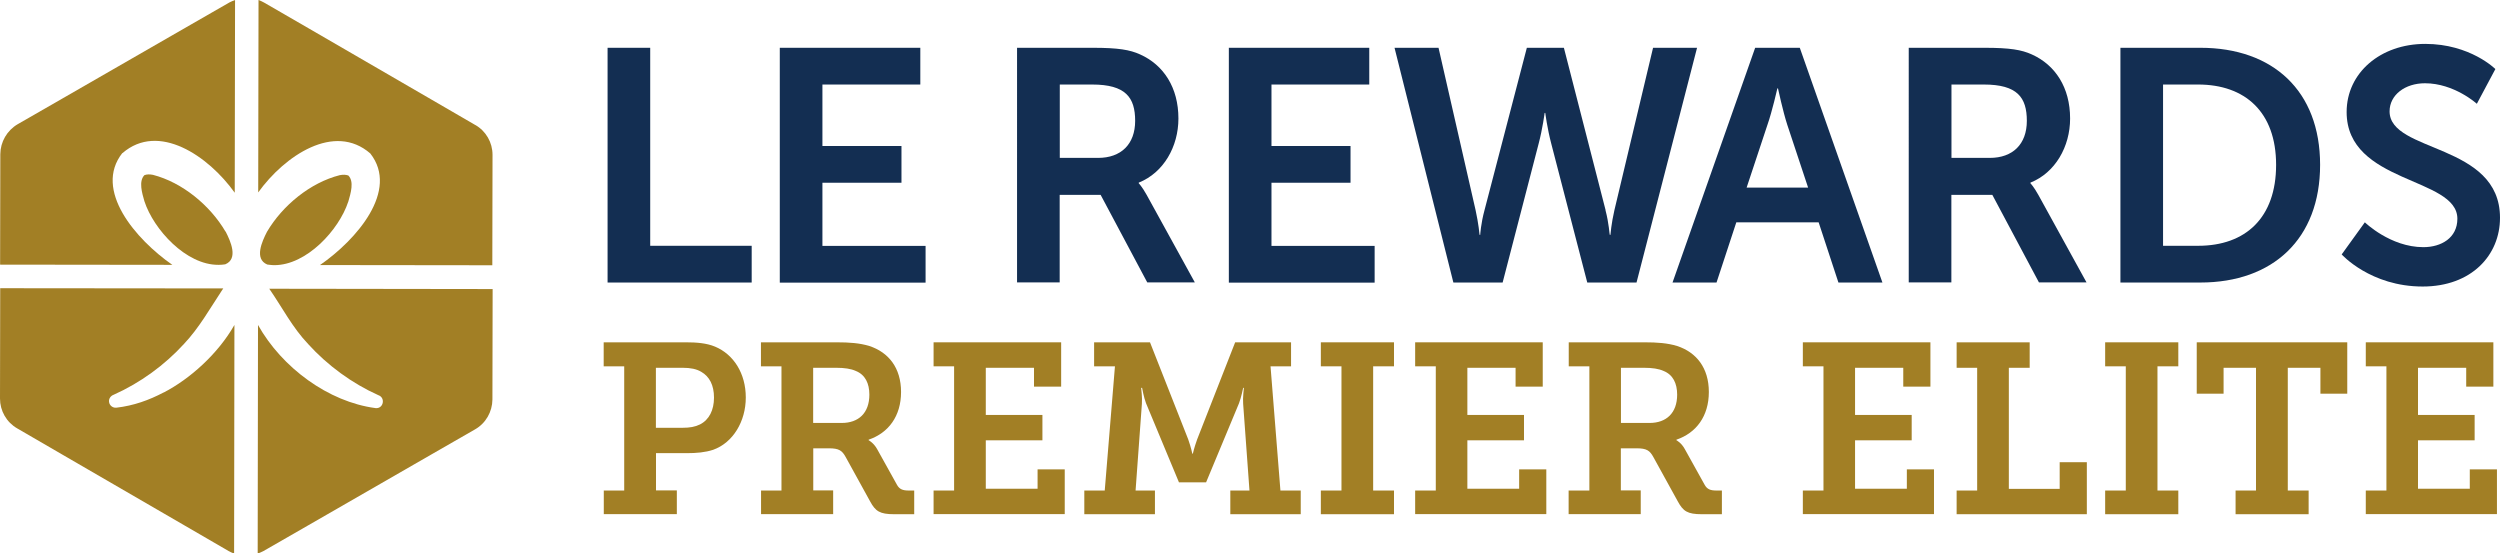
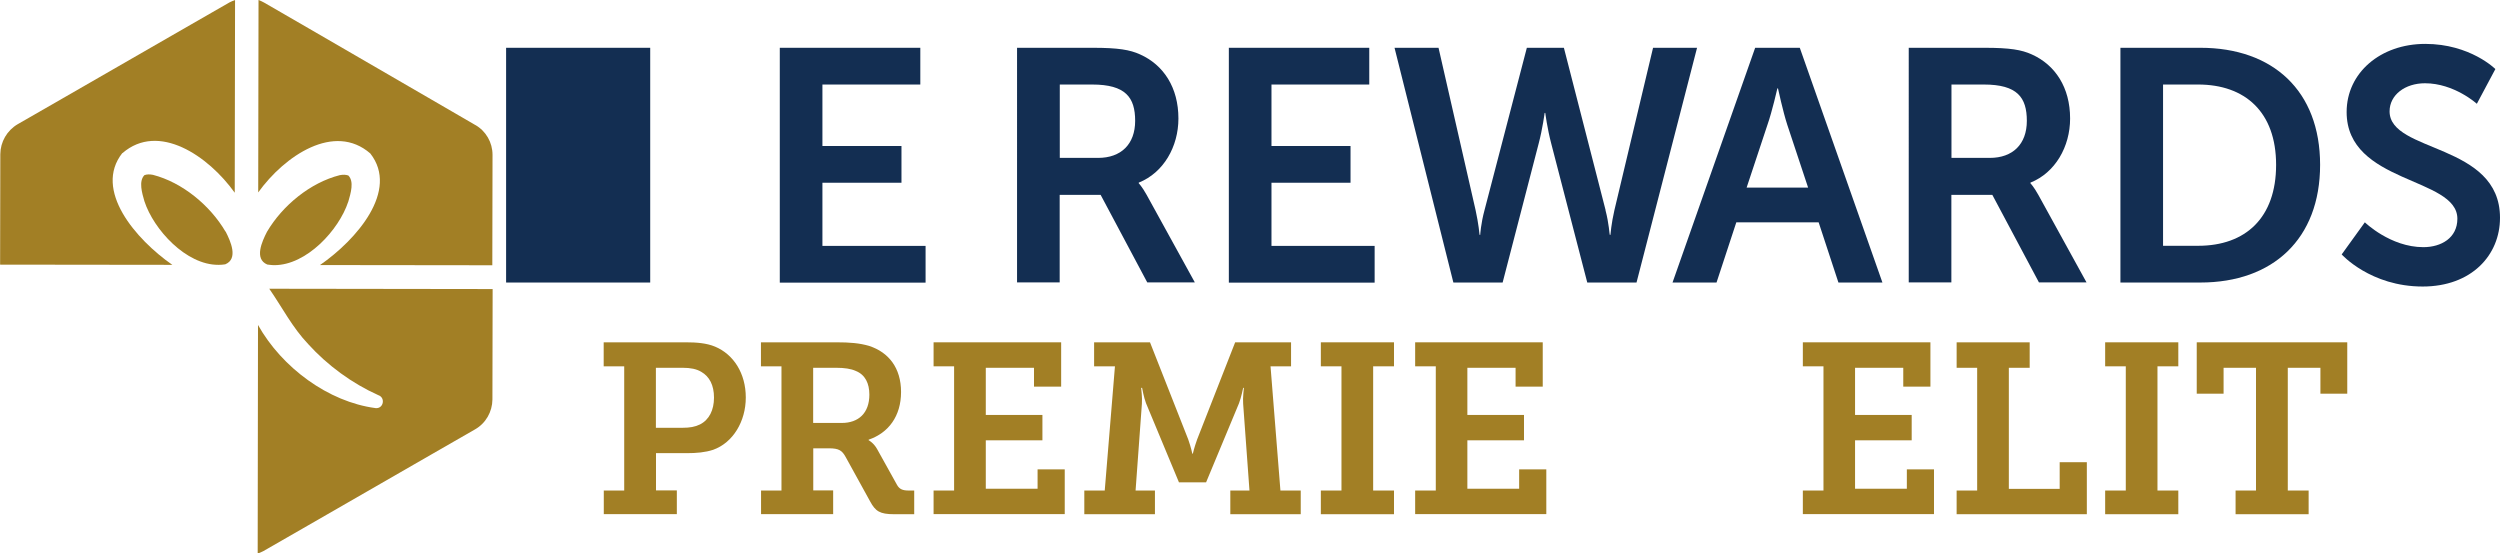
<svg xmlns="http://www.w3.org/2000/svg" id="Layer_2" viewBox="0 0 237.5 52.58">
  <defs>
    <style>.cls-1{fill:#a27f25;}.cls-2{fill:#132e52;}</style>
  </defs>
  <g id="Layer_1-2">
-     <path class="cls-2" d="M57.72,4.54h4.05v18.81h9.64v3.49h-13.69V4.54Z" />
+     <path class="cls-2" d="M57.72,4.54h4.05v18.81v3.49h-13.69V4.54Z" />
    <path class="cls-2" d="M74.08,4.54h13.35v3.49h-9.3v5.84h7.51v3.49h-7.51v6h9.8v3.49h-13.85V4.55h0Z" />
    <path class="cls-2" d="M96.63,4.54h7.19c2.42,0,3.52.19,4.49.63,2.23,1,3.64,3.14,3.64,6.09,0,2.67-1.41,5.15-3.77,6.09v.06s.31.31.75,1.1l4.58,8.32h-4.52l-4.43-8.32h-3.89v8.32h-4.05V4.53h0ZM104.32,15c2.17,0,3.52-1.29,3.52-3.52s-.91-3.45-4.08-3.45h-3.08v6.97h3.64Z" />
    <path class="cls-2" d="M116.73,4.54h13.35v3.49h-9.29v5.84h7.51v3.49h-7.51v6h9.8v3.49h-13.85V4.55h-.01Z" />
    <path class="cls-2" d="M152.52,19.96c.34,1.29.38,2.35.41,2.35h.06s.09-1.1.38-2.35l3.67-15.42h4.18l-5.75,22.3h-4.68l-3.42-13.19c-.38-1.44-.57-2.92-.57-2.92h-.06s-.19,1.48-.57,2.92l-3.42,13.19h-4.68l-5.59-22.3h4.18l3.52,15.42c.28,1.26.38,2.35.38,2.35h.06s.06-1.07.41-2.35l4.02-15.42h3.52l3.96,15.42h-.01Z" />
    <path class="cls-2" d="M172.77,21.12h-7.82l-1.88,5.72h-4.18l7.85-22.3h4.24l7.85,22.3h-4.18l-1.88-5.72h0ZM168.85,8.4s-.5,2.2-.94,3.45l-1.98,5.97h5.84l-1.98-5.97c-.41-1.26-.88-3.45-.88-3.45,0,0-.06,0-.06,0Z" />
    <path class="cls-2" d="M181.34,4.54h7.19c2.42,0,3.52.19,4.49.63,2.23,1,3.64,3.14,3.64,6.09,0,2.67-1.41,5.15-3.77,6.09v.06s.31.31.75,1.1l4.58,8.32h-4.52l-4.43-8.32h-3.89v8.32h-4.05V4.53h0ZM189.03,15c2.17,0,3.52-1.29,3.52-3.52s-.91-3.45-4.08-3.45h-3.08v6.97h3.64Z" />
    <path class="cls-2" d="M201.44,4.54h7.6c6.88,0,11.37,4.08,11.37,11.12s-4.49,11.18-11.37,11.18h-7.6V4.54ZM208.82,23.35c4.52,0,7.41-2.67,7.41-7.69s-2.95-7.63-7.41-7.63h-3.33v15.32h3.33Z" />
    <path class="cls-2" d="M224.66,21.12s2.42,2.36,5.56,2.36c1.7,0,3.23-.88,3.23-2.7,0-3.99-10.52-3.3-10.52-10.14,0-3.71,3.2-6.47,7.47-6.47s6.66,2.39,6.66,2.39l-1.76,3.3s-2.14-1.95-4.93-1.95c-1.88,0-3.36,1.1-3.36,2.67,0,3.96,10.49,2.98,10.49,10.11,0,3.55-2.7,6.53-7.35,6.53-4.96,0-7.69-3.05-7.69-3.05l2.2-3.05h0Z" />
    <path class="cls-1" d="M57.35,46.6h1.95v-11.8h-1.95v-2.28h7.82c.97,0,1.95.07,2.76.41,1.77.74,2.92,2.55,2.92,4.83s-1.22,4.3-3.1,4.97c-.76.25-1.59.32-2.51.32h-2.92v3.54h1.98v2.25h-6.94v-2.25h-.01ZM64.84,40.64c.69,0,1.2-.09,1.66-.32.87-.44,1.33-1.36,1.33-2.55s-.44-2-1.2-2.44c-.46-.28-1.04-.39-1.77-.39h-2.55v5.7s2.53,0,2.53,0Z" />
    <path class="cls-1" d="M72.29,46.6h1.95v-11.8h-1.95v-2.28h7.2c1.2,0,2.18.07,3.1.35,1.82.6,3.01,2.07,3.01,4.37s-1.2,3.89-3.08,4.53v.05s.48.25.81.85l1.89,3.4c.23.41.55.53,1.1.53h.53v2.25h-1.91c-1.36,0-1.77-.28-2.28-1.22l-2.32-4.21c-.34-.62-.64-.83-1.59-.83h-1.49v4h1.89v2.25h-6.85v-2.25h0ZM79.97,40.18c1.59,0,2.62-.94,2.62-2.69,0-1.06-.39-1.89-1.29-2.25-.46-.21-1.08-.3-1.84-.3h-2.21v5.24h2.72Z" />
    <path class="cls-1" d="M88.69,46.6h1.95v-11.8h-1.95v-2.28h12.12v4.21h-2.58v-1.79h-4.58v4.48h5.38v2.41h-5.38v4.6h4.92v-1.84h2.58v4.25h-12.46v-2.25h0Z" />
    <path class="cls-1" d="M103.02,46.6h1.93l.97-11.8h-1.98v-2.28h5.31l3.63,9.22c.28.8.39,1.36.39,1.36h.05s.12-.55.41-1.36l3.61-9.22h5.31v2.28h-1.95l.94,11.8h1.93v2.25h-6.69v-2.25h1.82l-.6-8.23c-.05-.57.07-1.52.07-1.52h-.07s-.18.9-.39,1.45l-3.13,7.52h-2.58l-3.13-7.52c-.21-.55-.37-1.45-.37-1.45h-.09s.12.94.07,1.52l-.6,8.23h1.84v2.25h-6.71v-2.25h.01Z" />
    <path class="cls-1" d="M125.48,46.6h1.96v-11.8h-1.96v-2.28h6.95v2.28h-1.98v11.8h1.98v2.25h-6.95v-2.25Z" />
    <path class="cls-1" d="M134.44,46.6h1.96v-11.8h-1.96v-2.28h12.12v4.21h-2.58v-1.79h-4.58v4.48h5.38v2.41h-5.38v4.6h4.92v-1.84h2.58v4.25h-12.46v-2.25h0Z" />
-     <path class="cls-1" d="M149.03,46.6h1.96v-11.8h-1.96v-2.28h7.2c1.2,0,2.18.07,3.1.35,1.82.6,3.01,2.07,3.01,4.37s-1.2,3.89-3.08,4.53v.05s.48.25.8.85l1.89,3.4c.23.41.55.53,1.1.53h.53v2.25h-1.91c-1.36,0-1.77-.28-2.28-1.22l-2.32-4.21c-.34-.62-.64-.83-1.59-.83h-1.5v4h1.89v2.25h-6.85v-2.25h.01ZM156.71,40.18c1.59,0,2.62-.94,2.62-2.69,0-1.06-.39-1.89-1.29-2.25-.46-.21-1.08-.3-1.84-.3h-2.21v5.24h2.72Z" />
    <path class="cls-1" d="M171.27,46.6h1.96v-11.8h-1.96v-2.28h12.12v4.21h-2.58v-1.79h-4.58v4.48h5.38v2.41h-5.38v4.6h4.92v-1.84h2.58v4.25h-12.46v-2.25h0Z" />
    <path class="cls-1" d="M185.88,46.6h1.95v-11.66h-1.95v-2.42h6.94v2.42h-1.98v11.5h4.83v-2.53h2.58v4.94h-12.37v-2.25h0Z" />
    <path class="cls-1" d="M199.99,46.6h1.96v-11.8h-1.96v-2.28h6.95v2.28h-1.98v11.8h1.98v2.25h-6.95v-2.25Z" />
    <path class="cls-1" d="M212.36,46.6h1.96v-11.66h-3.08v2.46h-2.55v-4.88h14.3v4.88h-2.55v-2.46h-3.1v11.66h1.98v2.25h-6.94v-2.25h-.02Z" />
-     <path class="cls-1" d="M224.75,46.6h1.96v-11.8h-1.96v-2.28h12.12v4.21h-2.58v-1.79h-4.58v4.48h5.38v2.41h-5.38v4.6h4.92v-1.84h2.58v4.25h-12.46v-2.25h0Z" />
    <path class="cls-1" d="M45.16,11.88l-4.22-2.45-11.64-6.75L25.08.24c-.17-.1-.35-.17-.52-.24l-.03,18.28c2.52-3.5,7.24-6.67,10.65-3.7,2.76,3.52-1.31,8.2-4.78,10.6l16.37.02.02-10.49c0-1.17-.62-2.26-1.64-2.84h0Z" />
    <path class="cls-1" d="M11.63,14.55c3.43-2.97,8.16.25,10.67,3.76l.03-18.31c-.18.07-.36.14-.53.23l-4.23,2.43-11.66,6.71-4.23,2.43C.66,12.4.04,13.48.03,14.65l-.02,10.49,16.36.02c-3.46-2.41-7.52-7.1-4.75-10.62Z" />
    <path class="cls-1" d="M33.09,19.15c.23-.8.57-1.91,0-2.48-.25-.08-.49-.09-.81-.03-2.8.71-5.44,2.88-6.91,5.37-.48.93-1.24,2.59.02,3.12.2.03.4.05.59.06h.06c3.07.02,6.16-3.34,7.04-6.02h0Z" />
    <path class="cls-1" d="M21.42,22c-1.46-2.49-4.1-4.67-6.89-5.39-.32-.06-.57-.06-.81.03-.56.57-.23,1.69,0,2.48.88,2.69,3.96,6.06,7.03,6.04h.06c.2,0,.4-.02.59-.05,1.26-.52.51-2.19.03-3.12h0Z" />
-     <path class="cls-1" d="M15.55,37.28c-1.4.74-2.86,1.26-4.49,1.45-.35.04-.66-.21-.7-.55-.04-.31.16-.58.44-.68,2.51-1.12,4.84-2.81,6.69-4.84,1.43-1.52,2.43-3.31,3.58-5.05.04-.07.1-.14.14-.21L.02,27.38,0,37.86c0,1.17.62,2.26,1.64,2.84l4.22,2.45,11.64,6.75,4.22,2.45c.17.1.35.17.52.24l.03-21.72c-1.56,2.75-4.23,5.13-6.72,6.42h0Z" />
    <path class="cls-1" d="M29.27,32.68c1.84,2.03,4.17,3.74,6.67,4.86.71.24.49,1.31-.26,1.23-4.49-.59-8.9-3.85-11.17-7.9l-.03,21.72c.18-.07.36-.14.53-.23l4.23-2.43,11.66-6.71,4.23-2.43c1.02-.58,1.64-1.67,1.65-2.84l.02-10.49-21.22-.03c1.23,1.77,2.19,3.68,3.71,5.27h0Z" />
  </g>
</svg>